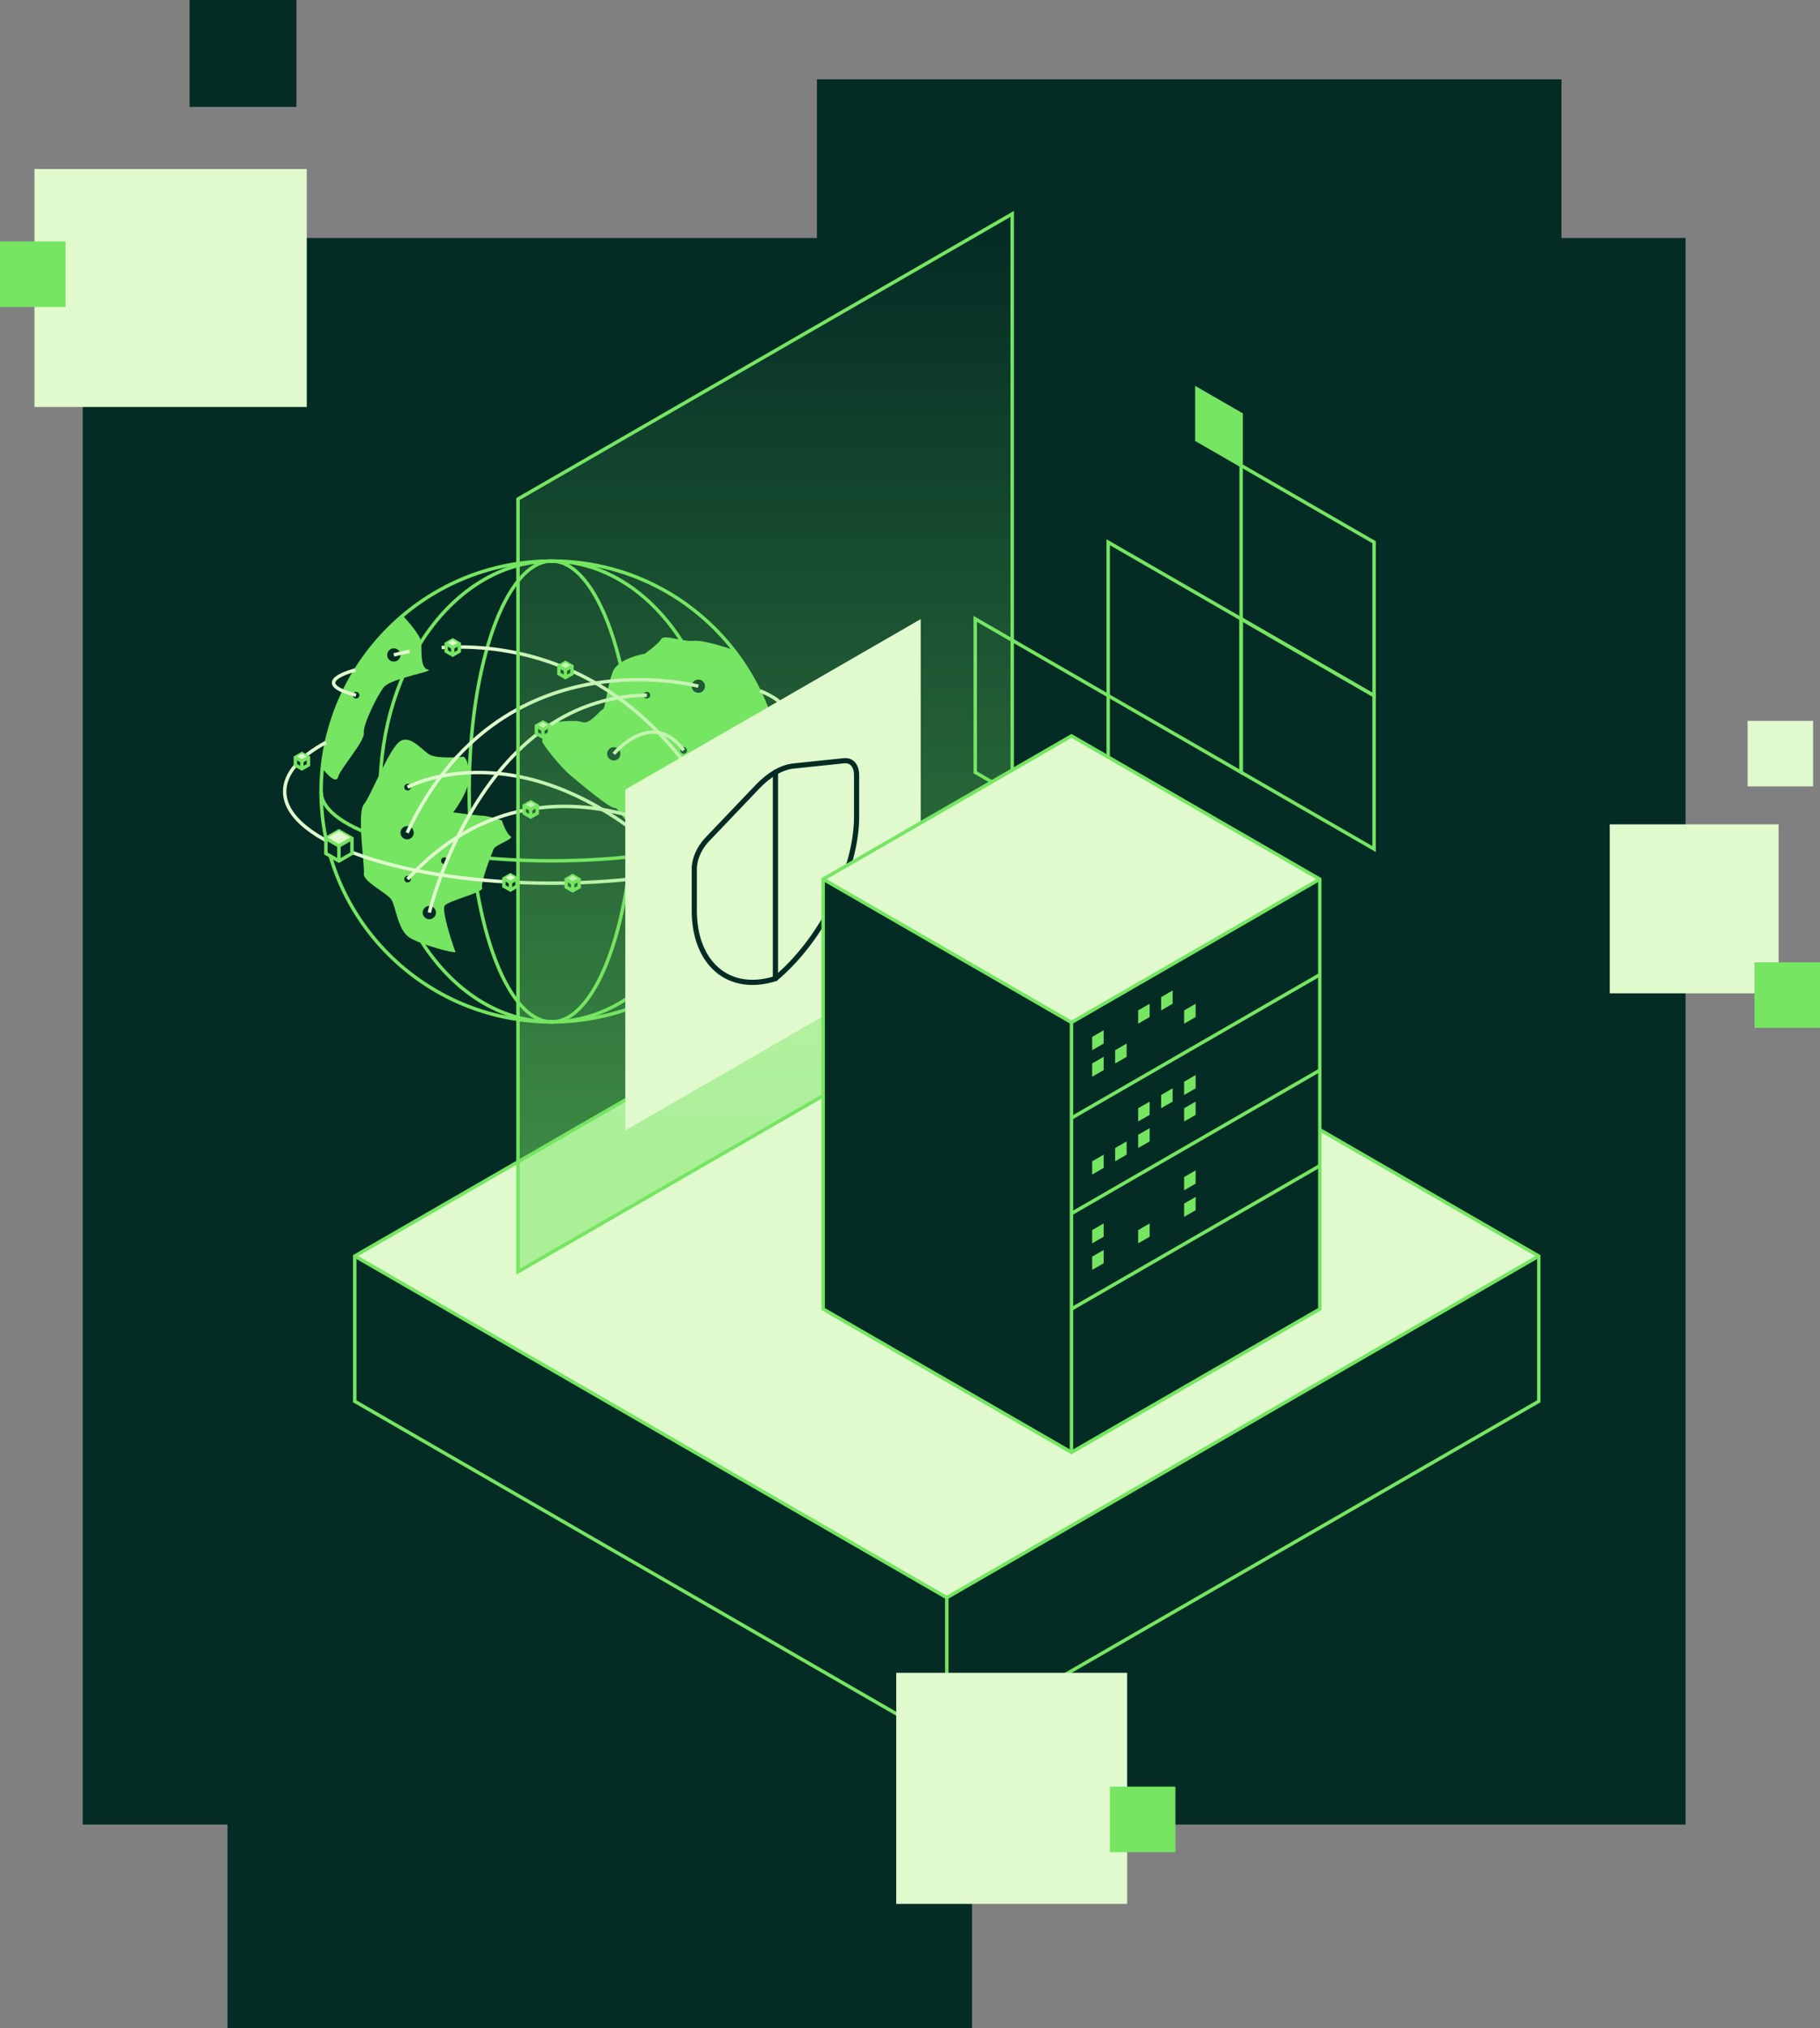
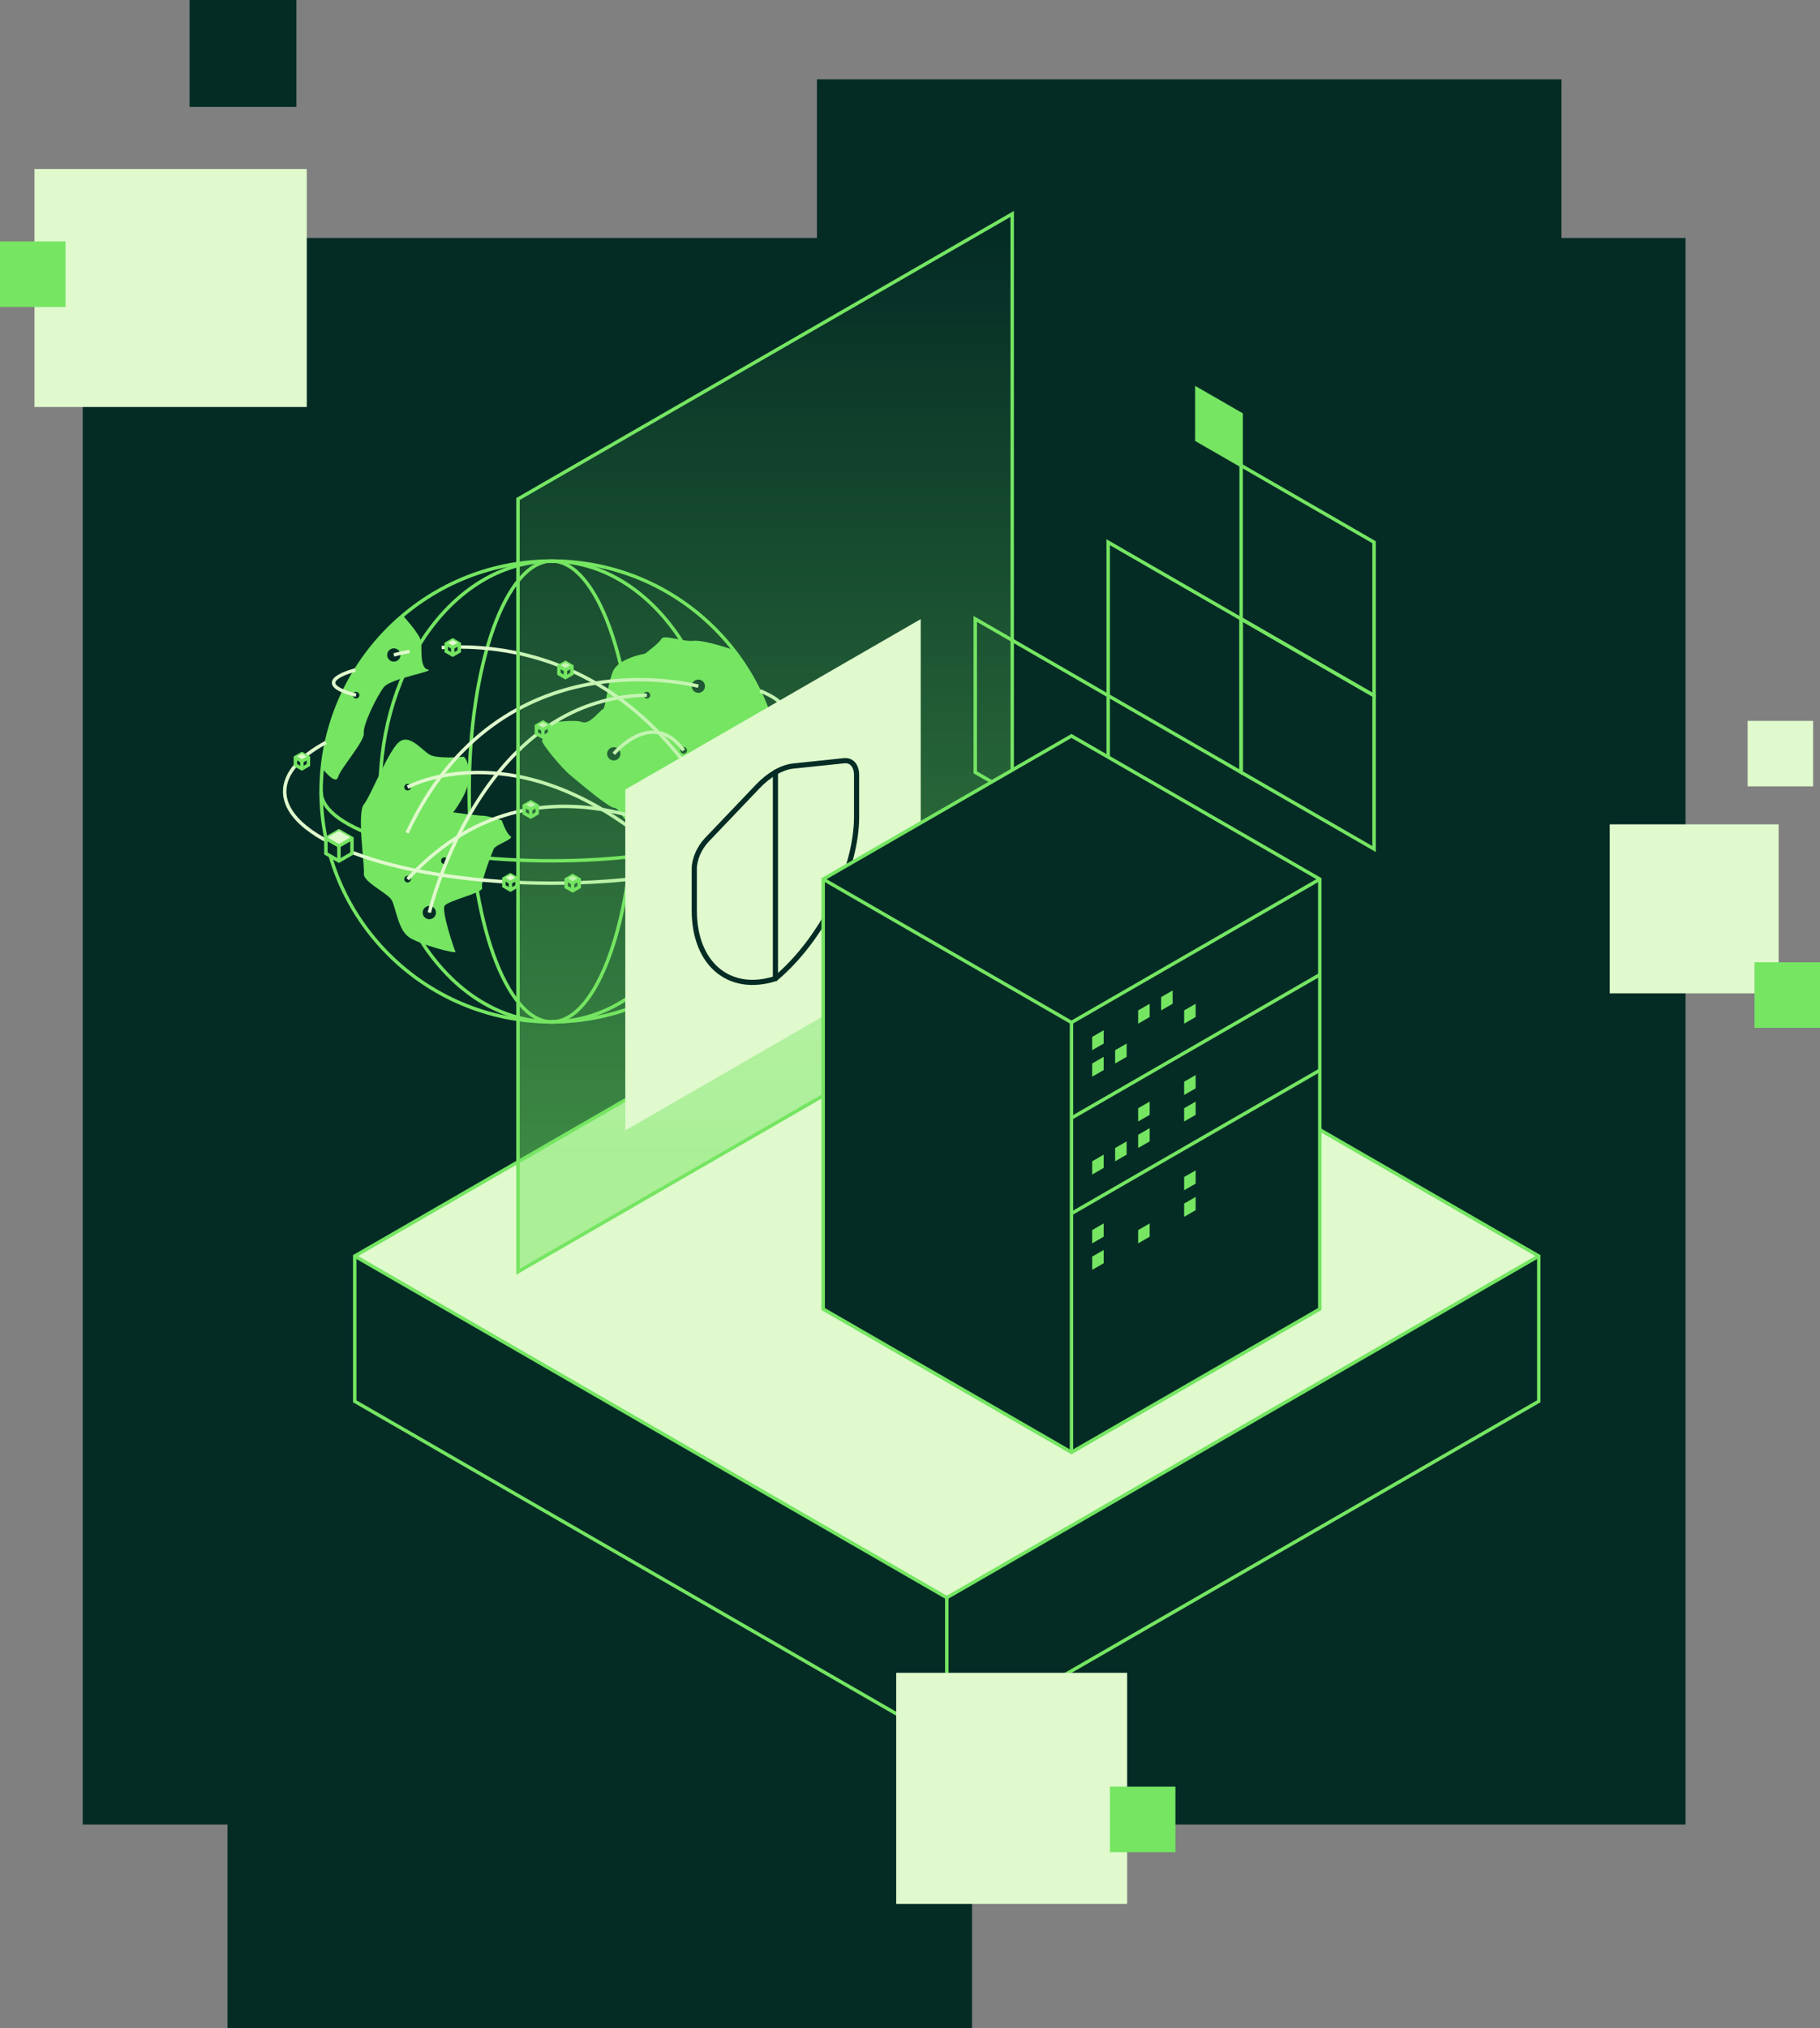
<svg xmlns="http://www.w3.org/2000/svg" width="528" height="588" viewBox="0 0 528 588" fill="none">
  <rect x="0" y="0" width="528" height="588" fill="#808080" stroke="none" />
  <rect x="24" y="69" width="465" height="460" fill="#042C25" />
  <rect x="237" y="23" width="216" height="188" fill="#042C25" />
  <rect x="66" y="400" width="216" height="188" fill="#042C25" />
  <rect x="10" y="49" width="79" height="69" fill="#E0F9CD" />
  <rect x="467" y="239" width="49" height="49" fill="#E0F9CD" />
  <rect x="507" y="209" width="19" height="19" fill="#E0F9CD" />
  <rect x="509" y="279" width="19" height="19" fill="#75E562" />
  <rect y="70" width="19" height="19" fill="#75E562" />
  <rect x="55" width="31" height="31" fill="#042C25" />
  <g clip-path="url(#clip0_1933_479)">
    <path d="M274.667 265.125L446.412 364.176L274.667 463.215L102.91 364.176L274.667 265.125Z" fill="#E0F9CD" />
    <path d="M274.667 265.125L102.91 364.176V406.282L274.667 505.321L446.412 406.282V364.176L274.667 265.125Z" stroke="#75E562" stroke-miterlimit="10" />
    <path d="M274.667 505.317V463.211L446.412 364.172" stroke="#75E562" stroke-miterlimit="10" />
    <path d="M274.667 463.211L102.91 364.172" stroke="#75E562" stroke-miterlimit="10" />
    <path d="M360.07 134.963L347.211 127.556V112.73L360.07 120.138V134.963Z" fill="#75E562" stroke="#75E562" stroke-miterlimit="10" />
    <path d="M334.352 268.409L321.494 260.99V246.164L334.352 253.583V268.409Z" fill="#75E562" stroke="#75E562" stroke-miterlimit="10" />
    <path d="M398.633 246.164L360.069 223.931V179.441L398.633 201.686V246.164Z" stroke="#75E562" stroke-miterlimit="10" />
    <path d="M398.633 201.687L360.069 179.443V134.965L398.633 157.21V201.687Z" stroke="#75E562" stroke-miterlimit="10" />
    <path d="M360.069 223.929L321.494 201.685V157.207L360.069 179.44V223.929Z" stroke="#75E562" stroke-miterlimit="10" />
    <path d="M321.494 246.164L282.93 223.931V179.441L321.494 201.686V246.164Z" stroke="#75E562" stroke-miterlimit="10" />
    <path d="M160.045 296.277C196.987 296.277 226.935 266.368 226.935 229.473C226.935 192.577 196.987 162.668 160.045 162.668C123.102 162.668 93.154 192.577 93.154 229.473C93.154 266.368 123.102 296.277 160.045 296.277Z" fill="#042C25" stroke="#75E562" stroke-miterlimit="10" />
    <path d="M160.045 296.277C187.536 296.277 209.822 266.368 209.822 229.473C209.822 192.577 187.536 162.668 160.045 162.668C132.554 162.668 110.268 192.577 110.268 229.473C110.268 266.368 132.554 296.277 160.045 296.277Z" stroke="#75E562" stroke-miterlimit="10" />
    <path d="M160.045 296.277C173.261 296.277 183.975 266.368 183.975 229.473C183.975 192.577 173.261 162.668 160.045 162.668C146.828 162.668 136.114 192.577 136.114 229.473C136.114 266.368 146.828 296.277 160.045 296.277Z" stroke="#75E562" stroke-miterlimit="10" />
    <path d="M93.154 229.473C93.154 240.577 123.103 249.581 160.045 249.581C196.987 249.581 226.935 240.577 226.935 229.473" stroke="#75E562" stroke-miterlimit="10" />
    <path d="M187.078 189.536C187.078 189.536 179.321 190.769 177.734 194.842C176.147 198.915 175.618 205.583 174.913 205.642C174.208 205.7 171.117 210.22 168.919 209.363C166.709 208.518 160.903 209.504 160.056 209.363C159.21 209.222 157.365 214.035 157.271 214.833C157.177 215.631 162.736 222.522 165.557 224.846C168.378 227.17 176.664 234.225 178.251 234.225C179.838 234.225 181.589 240.071 185.033 239.519C188.477 238.968 192.179 235.012 193.414 235.458C194.648 235.904 201.653 243.006 201.629 245.224C201.606 247.443 200.019 251.904 199.055 253.946C198.091 255.989 193.59 262.151 194.295 264.182C195 266.213 192.861 271.578 191.944 273.514C191.028 275.451 194.201 278.269 194.824 279.853C195.447 281.438 197.292 277.74 198.879 276.942C200.466 276.156 206.166 265.919 207.906 265.438C209.645 264.957 215.863 257.468 215.887 256.235C215.91 255.003 215.487 242.888 215.887 241.62C216.286 240.353 220.929 224.846 220.494 222.839C220.047 220.831 226.5 221.735 226.5 221.735C226.5 221.735 224.961 203.623 212.854 188.456C212.854 188.456 204.462 185.475 201.183 185.792C197.903 186.108 192.638 183.866 191.886 185.228C191.133 186.59 187.078 189.536 187.078 189.536Z" fill="#75E562" />
    <path d="M131.46 235.531C132.635 235.683 138.641 236.505 140.11 236.505C141.58 236.505 145.576 237.867 145.576 237.867C145.576 237.867 146.845 241.658 148.091 242.433C149.337 243.208 143.813 244.851 143.225 246.142C142.637 247.434 139.335 256.003 139.875 257.411C140.404 258.82 129.873 261.097 128.968 262.659C128.063 264.22 131.753 275.254 132.141 275.959C132.529 276.663 122.186 274.01 118.777 271.815C115.369 269.62 114.863 262.835 113.535 260.827C112.195 258.82 105.272 255.627 105.554 253.291C105.848 250.955 103.498 235.707 105.554 233.23C107.611 230.753 113.018 216.631 116.192 214.835C119.365 213.028 122.727 217.97 124.983 218.967C127.24 219.965 133.716 219.531 134.304 219.402C134.892 219.273 136.138 221.069 136.138 225.271C136.138 229.474 131.483 235.542 131.483 235.542L131.46 235.531Z" fill="#75E562" />
    <path d="M116.85 178.469C116.85 178.469 121.963 183.951 122.186 186.111C122.409 188.259 121.775 193.682 124.149 194.14C126.523 194.598 113.382 196.652 111.373 199.211C109.363 201.758 105.249 210.163 105.543 212.546C105.837 214.917 98.82 222.712 98.091 225.271C97.362 227.83 93.577 222.853 93.577 222.853C93.577 222.853 95.893 194.633 116.85 178.48V178.469Z" fill="#75E562" />
    <path d="M202.593 200.878C203.658 200.878 204.521 200.016 204.521 198.952C204.521 197.889 203.658 197.027 202.593 197.027C201.529 197.027 200.666 197.889 200.666 198.952C200.666 200.016 201.529 200.878 202.593 200.878Z" fill="#042C25" />
    <path d="M178.063 220.479C179.128 220.479 179.991 219.617 179.991 218.554C179.991 217.491 179.128 216.629 178.063 216.629C176.999 216.629 176.135 217.491 176.135 218.554C176.135 219.617 176.999 220.479 178.063 220.479Z" fill="#042C25" />
    <path d="M207.918 237.456C208.982 237.456 209.845 236.594 209.845 235.531C209.845 234.467 208.982 233.605 207.918 233.605C206.853 233.605 205.99 234.467 205.99 235.531C205.99 236.594 206.853 237.456 207.918 237.456Z" fill="#042C25" />
    <path d="M203.921 261.319C204.986 261.319 205.849 260.457 205.849 259.394C205.849 258.331 204.986 257.469 203.921 257.469C202.857 257.469 201.994 258.331 201.994 259.394C201.994 260.457 202.857 261.319 203.921 261.319Z" fill="#042C25" />
-     <path d="M118.107 243.37C119.172 243.37 120.035 242.508 120.035 241.445C120.035 240.381 119.172 239.52 118.107 239.52C117.043 239.52 116.18 240.381 116.18 241.445C116.18 242.508 117.043 243.37 118.107 243.37Z" fill="#042C25" />
    <path d="M114.252 191.827C115.317 191.827 116.18 190.965 116.18 189.902C116.18 188.838 115.317 187.977 114.252 187.977C113.188 187.977 112.325 188.838 112.325 189.902C112.325 190.965 113.188 191.827 114.252 191.827Z" fill="#042C25" />
    <path d="M217.814 215.385C218.879 215.385 219.742 214.524 219.742 213.46C219.742 212.397 218.879 211.535 217.814 211.535C216.75 211.535 215.887 212.397 215.887 213.46C215.887 214.524 216.75 215.385 217.814 215.385Z" fill="#042C25" />
    <path d="M124.548 266.518C125.613 266.518 126.476 265.656 126.476 264.593C126.476 263.53 125.613 262.668 124.548 262.668C123.484 262.668 122.621 263.53 122.621 264.593C122.621 265.656 123.484 266.518 124.548 266.518Z" fill="#042C25" />
    <path d="M128.921 250.519C129.453 250.519 129.885 250.088 129.885 249.556C129.885 249.025 129.453 248.594 128.921 248.594C128.389 248.594 127.957 249.025 127.957 249.556C127.957 250.088 128.389 250.519 128.921 250.519Z" fill="#042C25" />
    <path d="M118.248 255.851C118.781 255.851 119.212 255.42 119.212 254.888C119.212 254.357 118.781 253.926 118.248 253.926C117.716 253.926 117.285 254.357 117.285 254.888C117.285 255.42 117.716 255.851 118.248 255.851Z" fill="#042C25" />
    <path d="M118.248 229.191C118.781 229.191 119.212 228.76 119.212 228.228C119.212 227.697 118.781 227.266 118.248 227.266C117.716 227.266 117.285 227.697 117.285 228.228C117.285 228.76 117.716 229.191 118.248 229.191Z" fill="#042C25" />
    <path d="M198.338 218.519C198.871 218.519 199.302 218.088 199.302 217.556C199.302 217.025 198.871 216.594 198.338 216.594C197.806 216.594 197.375 217.025 197.375 217.556C197.375 218.088 197.806 218.519 198.338 218.519Z" fill="#042C25" />
    <path d="M211.902 251.484C212.434 251.484 212.866 251.053 212.866 250.521C212.866 249.99 212.434 249.559 211.902 249.559C211.37 249.559 210.938 249.99 210.938 250.521C210.938 251.053 211.37 251.484 211.902 251.484Z" fill="#042C25" />
    <path d="M187.666 202.519C188.198 202.519 188.63 202.088 188.63 201.556C188.63 201.025 188.198 200.594 187.666 200.594C187.134 200.594 186.702 201.025 186.702 201.556C186.702 202.088 187.134 202.519 187.666 202.519Z" fill="#042C25" />
    <path d="M103.298 202.519C103.83 202.519 104.261 202.088 104.261 201.556C104.261 201.025 103.83 200.594 103.298 200.594C102.765 200.594 102.334 201.025 102.334 201.556C102.334 202.088 102.765 202.519 103.298 202.519Z" fill="#042C25" />
    <path d="M114.252 189.9C114.252 189.9 115.909 189.395 118.824 188.855" stroke="#E0F9CD" stroke-miterlimit="10" />
    <path d="M128.133 187.74C146.352 186.625 178.851 190.734 203.063 227.499" stroke="#E0F9CD" stroke-miterlimit="10" />
    <path d="M205.555 231.465C206.354 232.78 207.13 234.141 207.906 235.526" stroke="#E0F9CD" stroke-miterlimit="10" />
    <path d="M202.593 198.954C202.593 198.954 145.259 183.424 118.107 241.459" stroke="#E0F9CD" stroke-miterlimit="10" />
    <path d="M217.814 213.46C217.814 213.46 238.125 207.579 220.494 200.289" stroke="#E0F9CD" stroke-miterlimit="10" />
    <path d="M103.11 194.258C103.11 194.258 88.735 197.779 103.286 201.559" stroke="#E0F9CD" stroke-miterlimit="10" />
    <path d="M124.548 264.595C124.548 264.595 139.241 202.239 187.666 201.559" stroke="#E0F9CD" stroke-miterlimit="10" />
    <path d="M118.248 228.227C118.248 228.227 156.765 206.992 203.933 259.405" stroke="#E0F9CD" stroke-miterlimit="10" />
    <path d="M178.063 218.554C178.063 218.554 189.241 205.113 198.338 217.556" stroke="#E0F9CD" stroke-miterlimit="10" />
    <path d="M211.902 250.519C211.902 250.519 159.469 210.115 118.248 254.886" stroke="#E0F9CD" stroke-miterlimit="10" />
    <path d="M94.576 215.246C86.984 219.355 82.588 224.238 82.588 229.462C82.588 244.158 117.273 256.061 160.045 256.061C202.816 256.061 237.502 244.147 237.502 229.462C237.502 224.297 233.223 219.484 225.818 215.41" stroke="#E0F9CD" stroke-miterlimit="10" />
    <path d="M98.326 240.895L102.111 243.078V247.445L98.326 249.628L94.541 247.445V243.078L98.326 240.895Z" fill="#042C25" stroke="#75E562" stroke-miterlimit="10" />
    <path d="M98.326 240.895L102.111 243.078L98.326 245.261L94.541 243.078L98.326 240.895Z" fill="#E0F9CD" />
    <path d="M102.111 243.078L98.326 245.262V249.628" stroke="#75E562" stroke-miterlimit="10" />
    <path d="M94.541 243.078L98.326 245.262" stroke="#75E562" stroke-miterlimit="10" />
    <path d="M157.506 209.375L159.398 210.467V212.65L157.506 213.742L155.614 212.65V210.467L157.506 209.375Z" fill="#042C25" stroke="#75E562" stroke-miterlimit="10" />
    <path d="M157.506 209.375L159.398 210.467L157.506 211.558L155.614 210.467L157.506 209.375Z" fill="#E0F9CD" />
    <path d="M159.398 210.465L157.506 211.557V213.74" stroke="#75E562" stroke-miterlimit="10" />
    <path d="M155.614 210.465L157.506 211.557" stroke="#75E562" stroke-miterlimit="10" />
    <path d="M131.342 185.559L133.234 186.65V188.822L131.342 189.914L129.45 188.822V186.65L131.342 185.559Z" fill="#042C25" stroke="#75E562" stroke-miterlimit="10" />
    <path d="M131.342 185.559L133.234 186.65L131.342 187.742L129.45 186.65L131.342 185.559Z" fill="#E0F9CD" />
    <path d="M133.234 186.648L131.342 187.74V189.912" stroke="#75E562" stroke-miterlimit="10" />
    <path d="M129.45 186.648L131.342 187.74" stroke="#75E562" stroke-miterlimit="10" />
    <path d="M153.968 232.512L155.86 233.592V235.775L153.968 236.867L152.076 235.775V233.592L153.968 232.512Z" fill="#042C25" stroke="#75E562" stroke-miterlimit="10" />
    <path d="M153.968 232.512L155.86 233.592L153.968 234.683L152.076 233.592L153.968 232.512Z" fill="#E0F9CD" />
    <path d="M155.86 233.59L153.968 234.682V236.865" stroke="#75E562" stroke-miterlimit="10" />
    <path d="M152.076 233.59L153.968 234.682" stroke="#75E562" stroke-miterlimit="10" />
    <path d="M164.041 192.086L165.933 193.178V195.349L164.041 196.441L162.149 195.349V193.178L164.041 192.086Z" fill="#042C25" stroke="#75E562" stroke-miterlimit="10" />
    <path d="M164.041 192.086L165.933 193.178L164.041 194.258L162.149 193.178L164.041 192.086Z" fill="#E0F9CD" />
    <path d="M165.933 193.176L164.041 194.256V196.439" stroke="#75E562" stroke-miterlimit="10" />
    <path d="M162.149 193.176L164.041 194.256" stroke="#75E562" stroke-miterlimit="10" />
    <path d="M166.133 253.891L168.025 254.982V257.166L166.133 258.257L164.241 257.166V254.982L166.133 253.891Z" fill="#042C25" stroke="#75E562" stroke-miterlimit="10" />
    <path d="M166.133 253.891L168.025 254.982L166.133 256.074L164.241 254.982L166.133 253.891Z" fill="#E0F9CD" />
    <path d="M168.025 254.98L166.133 256.072V258.256" stroke="#75E562" stroke-miterlimit="10" />
    <path d="M164.241 254.98L166.133 256.072" stroke="#75E562" stroke-miterlimit="10" />
    <path d="M235.833 232.512L237.725 233.592V235.775L235.833 236.867L233.94 235.775V233.592L235.833 232.512Z" fill="#042C25" stroke="#75E562" stroke-miterlimit="10" />
    <path d="M235.833 232.512L237.725 233.592L235.833 234.683L233.94 233.592L235.833 232.512Z" fill="#E0F9CD" />
    <path d="M237.725 233.59L235.833 234.682V236.865" stroke="#75E562" stroke-miterlimit="10" />
    <path d="M233.94 233.59L235.833 234.682" stroke="#75E562" stroke-miterlimit="10" />
    <path d="M148.079 253.664L149.972 254.756V256.939L148.079 258.031L146.187 256.939V254.756L148.079 253.664Z" fill="#042C25" stroke="#75E562" stroke-miterlimit="10" />
    <path d="M148.079 253.664L149.972 254.756L148.079 255.847L146.187 254.756L148.079 253.664Z" fill="#E0F9CD" />
    <path d="M149.972 254.754L148.079 255.846V258.029" stroke="#75E562" stroke-miterlimit="10" />
    <path d="M146.187 254.754L148.079 255.846" stroke="#75E562" stroke-miterlimit="10" />
    <path d="M87.583 218.52L89.475 219.611V221.795L87.583 222.886L85.691 221.795V219.611L87.583 218.52Z" fill="#042C25" stroke="#75E562" stroke-miterlimit="10" />
    <path d="M87.583 218.52L89.475 219.611L87.583 220.703L85.691 219.611L87.583 218.52Z" fill="#E0F9CD" />
    <path d="M89.475 219.609L87.583 220.701V222.884" stroke="#75E562" stroke-miterlimit="10" />
    <path d="M85.691 219.609L87.583 220.701" stroke="#75E562" stroke-miterlimit="10" />
    <path d="M235.833 220.48L239.617 222.664V227.031L235.833 229.214L232.048 227.031V222.664L235.833 220.48Z" fill="#042C25" stroke="#75E562" stroke-miterlimit="10" />
    <path d="M235.833 220.48L239.617 222.664L235.833 224.847L232.048 222.664L235.833 220.48Z" fill="#E0F9CD" />
    <path d="M239.617 222.664L235.833 224.847V229.214" stroke="#75E562" stroke-miterlimit="10" />
    <path d="M232.048 222.664L235.833 224.847" stroke="#75E562" stroke-miterlimit="10" />
    <path opacity="0.5" d="M293.649 62.02L150.277 144.683V368.715L293.649 286.051V62.02Z" fill="url(#paint0_linear_1933_479)" />
    <path d="M293.649 62.02L150.277 144.683V368.715L293.649 286.051V62.02Z" stroke="#75E562" stroke-miterlimit="10" />
    <path d="M267.109 278.339L181.401 327.759V228.92L267.109 179.5V278.339Z" fill="#E0F9CD" />
    <path d="M248.503 236.819C248.503 252.232 238.454 272.434 224.961 283.727C211.456 288.011 201.418 279.395 201.418 263.982V251.88C201.418 249.121 202.864 245.811 205.073 243.487L219.789 228.062C223.103 224.587 226.818 222.451 230.132 222.099L244.848 220.561C247.058 220.326 248.503 221.982 248.503 224.74V236.843V236.819Z" stroke="#042C25" stroke-width="1.5" stroke-linecap="round" stroke-linejoin="round" />
    <path d="M224.961 223.895V283.726" stroke="#042C25" stroke-width="1.5" stroke-linecap="round" stroke-linejoin="round" />
    <path d="M382.883 379.528L310.845 421.071L238.806 379.528V254.898L310.845 213.367L382.883 254.898V379.528Z" fill="#042C25" />
-     <path d="M310.845 213.367L382.883 254.898L310.845 296.442L238.806 254.898L310.845 213.367Z" fill="#E0F9CD" />
    <path d="M382.883 379.528L310.845 421.071L238.806 379.528V254.898L310.845 213.367L382.883 254.898V379.528Z" stroke="#75E562" stroke-miterlimit="10" />
    <path d="M382.884 254.898L310.845 296.441V421.071" stroke="#75E562" stroke-miterlimit="10" />
    <path d="M238.806 254.898L310.845 296.441" stroke="#75E562" stroke-miterlimit="10" />
    <path d="M310.845 351.836L382.884 310.293" stroke="#75E562" stroke-miterlimit="10" />
    <path d="M310.845 324.145L382.884 282.602" stroke="#75E562" stroke-miterlimit="10" />
-     <path d="M310.845 379.527L382.884 337.984" stroke="#75E562" stroke-miterlimit="10" />
    <path d="M323.515 296.792V300.631L326.853 298.706V294.867L323.515 296.792Z" fill="#042C25" />
    <path d="M330.192 292.945V296.795L333.53 294.87V291.02L330.192 292.945Z" fill="#75E562" />
    <path d="M336.856 289.093V292.943L340.194 291.018V287.168L336.856 289.093Z" fill="#75E562" />
    <path d="M320.189 298.707V302.557L316.851 304.482V300.632L320.189 298.707Z" fill="#75E562" />
    <path d="M323.515 304.484V308.334L326.853 306.409V302.559L323.515 304.484Z" fill="#75E562" />
    <path d="M330.192 300.632V304.482L333.53 302.557V298.707L330.192 300.632Z" fill="#042C25" />
    <path d="M336.856 296.792V300.631L340.194 298.706V294.867L336.856 296.792Z" fill="#042C25" />
    <path d="M343.532 285.253V289.092L346.87 287.167V283.328L343.532 285.253Z" fill="#042C25" />
    <path d="M343.532 292.945V296.795L346.87 294.87V291.02L343.532 292.945Z" fill="#75E562" />
    <path d="M320.189 306.406V310.245L316.851 312.17V308.331L320.189 306.406Z" fill="#75E562" />
    <path d="M323.515 325.156V329.006L326.853 327.081V323.23L323.515 325.156Z" fill="#042C25" />
    <path d="M330.192 321.304V325.154L333.53 323.229V319.391L330.192 321.304Z" fill="#75E562" />
-     <path d="M336.856 317.464V321.303L340.194 319.389V315.539L336.856 317.464Z" fill="#75E562" />
    <path d="M320.189 327.078V330.928L316.851 332.842V329.003L320.189 327.078Z" fill="#042C25" />
    <path d="M323.515 332.843V336.693L326.853 334.768V330.93L323.515 332.843Z" fill="#75E562" />
    <path d="M330.192 329.003V332.842L333.53 330.928V327.078L330.192 329.003Z" fill="#75E562" />
    <path d="M336.856 325.156V329.006L340.194 327.081V323.23L336.856 325.156Z" fill="#042C25" />
    <path d="M343.532 313.617V317.467L346.87 315.542V311.691L343.532 313.617Z" fill="#75E562" />
    <path d="M343.532 321.304V325.154L346.87 323.229V319.391L343.532 321.304Z" fill="#75E562" />
    <path d="M320.189 334.77V338.62L316.851 340.545V336.695L320.189 334.77Z" fill="#75E562" />
-     <path d="M323.515 352.788V356.639L326.853 354.714V350.875L323.515 352.788Z" fill="#042C25" />
    <path d="M330.192 348.949V352.787L333.53 350.874V347.023L330.192 348.949Z" fill="#042C25" />
    <path d="M336.856 345.097V348.947L340.194 347.022V343.172L336.856 345.097Z" fill="#042C25" />
    <path d="M320.189 354.711V358.561L316.851 360.486V356.636L320.189 354.711Z" fill="#75E562" />
    <path d="M323.515 360.488V364.326L326.853 362.413V358.562L323.515 360.488Z" fill="#042C25" />
    <path d="M330.192 356.636V360.486L333.53 358.561V354.711L330.192 356.636Z" fill="#75E562" />
    <path d="M336.856 352.788V356.639L340.194 354.714V350.875L336.856 352.788Z" fill="#042C25" />
    <path d="M343.532 341.249V345.1L346.87 343.174V339.336L343.532 341.249Z" fill="#75E562" />
    <path d="M343.532 348.949V352.787L346.87 350.874V347.023L343.532 348.949Z" fill="#75E562" />
    <path d="M320.189 362.414V366.253L316.851 368.178V364.327L320.189 362.414Z" fill="#75E562" />
  </g>
  <rect x="260" y="485" width="67" height="67" fill="#E0F9CD" />
  <rect x="322" y="518" width="19" height="19" fill="#75E562" />
  <defs>
    <linearGradient id="paint0_linear_1933_479" x1="221.963" y1="334.884" x2="221.963" y2="68.875" gradientUnits="userSpaceOnUse">
      <stop stop-color="#75E562" />
      <stop offset="1" stop-color="#75E562" stop-opacity="0" />
    </linearGradient>
    <clipPath id="clip0_1933_479">
      <rect width="365" height="445" fill="white" transform="translate(82 61)" />
    </clipPath>
  </defs>
</svg>